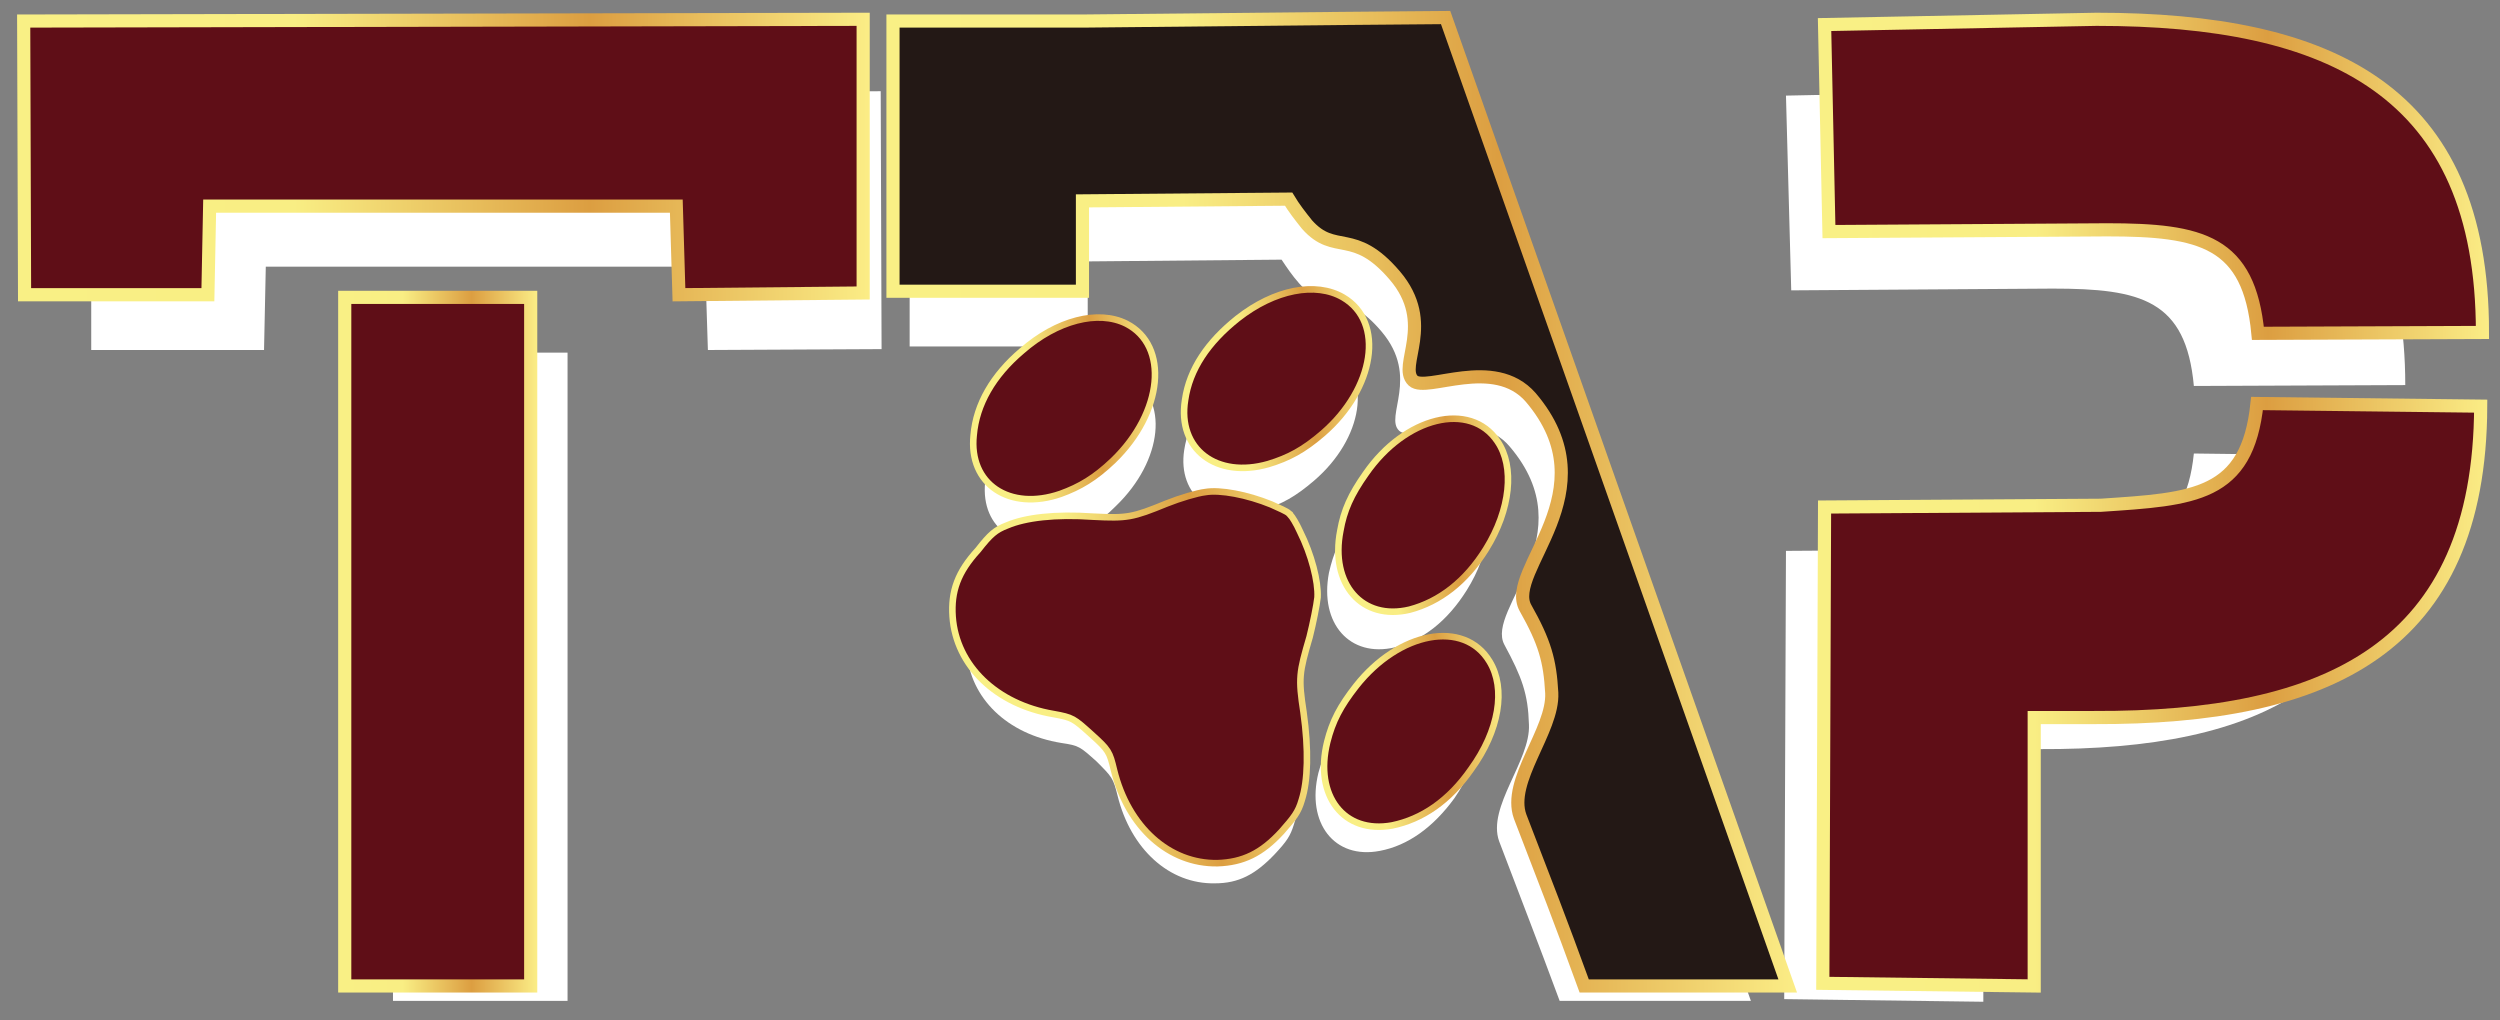
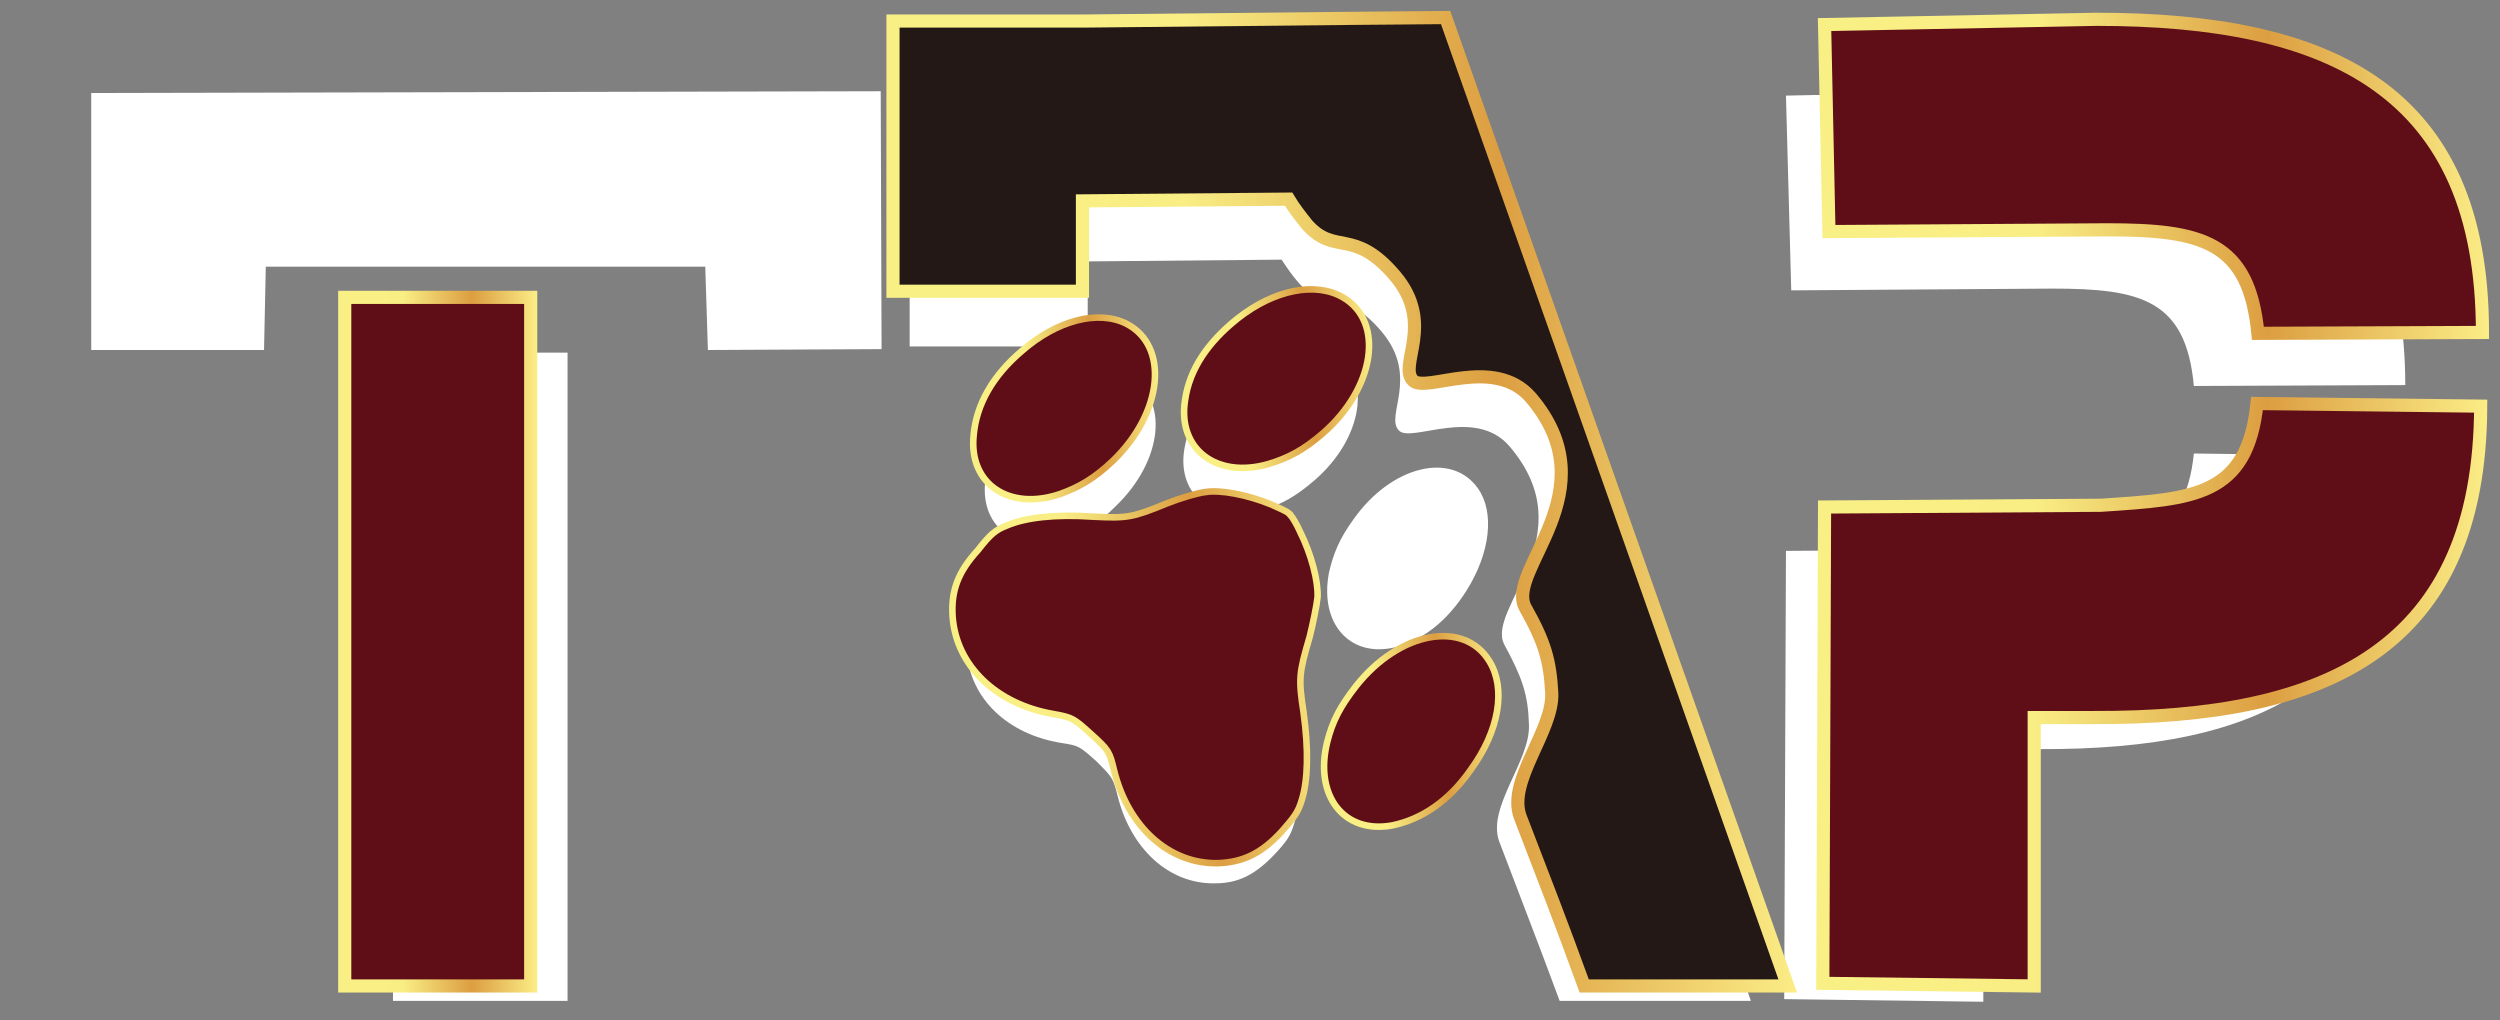
<svg xmlns="http://www.w3.org/2000/svg" version="1.1" x="0px" y="0px" viewBox="0 0 285 116.3" style="enable-background:new 0 0 285 116.3;" xml:space="preserve">
  <rect x="0" y="0" width="285" height="116.3" fill="#808080" stroke="none" />
  <style type="text/css">
	.st0{display:none;}
	.st1{display:inline;}
	.st2{fill:#FFFFFF;stroke:url(#SVGID_1_);stroke-width:2;stroke-miterlimit:10;}
	.st3{fill:#FFFFFF;stroke:url(#SVGID_2_);stroke-width:2;stroke-miterlimit:10;}
	.st4{fill:#E52067;stroke:url(#SVGID_3_);stroke-width:2;stroke-miterlimit:10;}
	.st5{fill:#E52067;stroke:url(#SVGID_4_);stroke-width:2;stroke-miterlimit:10;}
	.st6{fill:#E52067;stroke:url(#SVGID_5_);stroke-width:2;stroke-miterlimit:10;}
	.st7{fill:#E52067;stroke:url(#SVGID_6_);stroke-width:2;stroke-miterlimit:10;}
	.st8{fill:#E52067;stroke:url(#SVGID_7_);stroke-width:2;stroke-miterlimit:10;}
	.st9{fill:#FFFFFF;stroke:url(#SVGID_8_);stroke-width:2;stroke-miterlimit:10;}
	.st10{fill:#FFFFFF;stroke:url(#SVGID_9_);stroke-width:2;stroke-miterlimit:10;}
	.st11{fill:#FFFFFF;stroke:url(#SVGID_10_);stroke-width:2;stroke-miterlimit:10;}
	.st12{fill:#FFFFFF;}
	.st13{fill:#5F0E17;stroke:url(#SVGID_11_);stroke-width:1.499;stroke-miterlimit:10;}
	.st14{fill:#5F0E17;stroke:url(#SVGID_12_);stroke-width:1.499;stroke-miterlimit:10;}
	.st15{fill:#5F0E17;stroke:url(#SVGID_13_);stroke-width:0.749;stroke-miterlimit:10;}
	.st16{fill:#5F0E17;stroke:url(#SVGID_14_);stroke-width:0.749;stroke-miterlimit:10;}
	.st17{fill:#5F0E17;stroke:url(#SVGID_15_);stroke-width:0.749;stroke-miterlimit:10;}
	.st18{fill:#5F0E17;stroke:url(#SVGID_16_);stroke-width:0.749;stroke-miterlimit:10;}
	.st19{fill:#5F0E17;stroke:url(#SVGID_17_);stroke-width:0.749;stroke-miterlimit:10;}
	.st20{fill:#231815;stroke:url(#SVGID_18_);stroke-width:1.499;stroke-miterlimit:10;}
	.st21{fill:#5F0E17;stroke:url(#SVGID_19_);stroke-width:1.499;stroke-miterlimit:10;}
	.st22{fill:#5F0E17;stroke:url(#SVGID_20_);stroke-width:1.499;stroke-miterlimit:10;}
</style>
  <g id="レイヤー_1" class="st0">
    <g class="st1">
      <g>
        <linearGradient id="SVGID_1_" gradientUnits="userSpaceOnUse" x1="206.495" y1="21.37" x2="283.378" y2="21.37">
          <stop offset="0" style="stop-color:#9E9E9F" />
          <stop offset="4.177658e-02" style="stop-color:#A8A8A9" />
          <stop offset="0.29" style="stop-color:#E2E2E2" />
          <stop offset="0.41" style="stop-color:#F8F8F8" />
          <stop offset="0.466" style="stop-color:#FFFFFF" />
          <stop offset="0.494" style="stop-color:#D4D4D4" />
          <stop offset="0.52" style="stop-color:#B2B2B2" />
          <stop offset="0.533" style="stop-color:#A6A6A6" />
          <stop offset="0.568" style="stop-color:#B4B4B4" />
          <stop offset="0.634" style="stop-color:#DBDBDB" />
          <stop offset="0.665" style="stop-color:#EFEFEF" />
          <stop offset="0.706" style="stop-color:#E4E4E4" />
          <stop offset="0.811" style="stop-color:#CDCDCD" />
          <stop offset="0.911" style="stop-color:#C0C0C0" />
          <stop offset="1" style="stop-color:#BBBBBB" />
        </linearGradient>
        <path class="st2" d="M239.7,27.4l-31.6,0.2l-0.6-23.5l30.9-0.6c26.7,0,43.9,8,43.9,35.6l-25.5,0.1     C255.8,28.7,250.5,27.4,239.7,27.4z" />
        <linearGradient id="SVGID_2_" gradientUnits="userSpaceOnUse" x1="206.284" y1="80.356" x2="283.246" y2="80.356">
          <stop offset="0" style="stop-color:#9E9E9F" />
          <stop offset="4.177658e-02" style="stop-color:#A8A8A9" />
          <stop offset="0.29" style="stop-color:#E2E2E2" />
          <stop offset="0.41" style="stop-color:#F8F8F8" />
          <stop offset="0.466" style="stop-color:#FFFFFF" />
          <stop offset="0.494" style="stop-color:#D4D4D4" />
          <stop offset="0.52" style="stop-color:#B2B2B2" />
          <stop offset="0.533" style="stop-color:#A6A6A6" />
          <stop offset="0.568" style="stop-color:#B4B4B4" />
          <stop offset="0.634" style="stop-color:#DBDBDB" />
          <stop offset="0.665" style="stop-color:#EFEFEF" />
          <stop offset="0.706" style="stop-color:#E4E4E4" />
          <stop offset="0.811" style="stop-color:#CDCDCD" />
          <stop offset="0.911" style="stop-color:#C0C0C0" />
          <stop offset="1" style="stop-color:#BBBBBB" />
        </linearGradient>
        <path class="st3" d="M256.7,47.3c-1.1,10.5-7.2,10.9-17.8,11.5L207.5,59l-0.2,54.1l24.1,0.3l0-30.6l6.8,0     c26.7,0.1,43.9-7.9,44.1-35.4L256.7,47.3z" />
      </g>
    </g>
    <g class="st1">
      <g>
        <g>
          <linearGradient id="SVGID_3_" gradientUnits="userSpaceOnUse" x1="216.016" y1="60.036" x2="238.123" y2="60.036" gradientTransform="matrix(0.996 -8.841112e-02 8.841112e-02 0.996 -69.661 20.174)">
            <stop offset="0" style="stop-color:#9E9E9F" />
            <stop offset="4.177658e-02" style="stop-color:#A8A8A9" />
            <stop offset="0.29" style="stop-color:#E2E2E2" />
            <stop offset="0.41" style="stop-color:#F8F8F8" />
            <stop offset="0.466" style="stop-color:#FFFFFF" />
            <stop offset="0.494" style="stop-color:#D4D4D4" />
            <stop offset="0.52" style="stop-color:#B2B2B2" />
            <stop offset="0.533" style="stop-color:#A6A6A6" />
            <stop offset="0.568" style="stop-color:#B4B4B4" />
            <stop offset="0.634" style="stop-color:#DBDBDB" />
            <stop offset="0.665" style="stop-color:#EFEFEF" />
            <stop offset="0.706" style="stop-color:#E4E4E4" />
            <stop offset="0.811" style="stop-color:#CDCDCD" />
            <stop offset="0.911" style="stop-color:#C0C0C0" />
            <stop offset="1" style="stop-color:#BBBBBB" />
          </linearGradient>
          <path class="st4" d="M170.3,51.5c-3.1-4.6-10.5-2.8-15,3.7c-1.7,2.4-2.5,4.2-2.9,6.5c-1.2,6.1,2.5,10.3,7.9,9      c3.4-0.9,6.3-3.2,8.7-6.8C171.8,59.3,172.3,54.4,170.3,51.5L170.3,51.5z" />
          <linearGradient id="SVGID_4_" gradientUnits="userSpaceOnUse" x1="212.376" y1="84.472" x2="234.862" y2="84.472" gradientTransform="matrix(0.996 -8.841112e-02 8.841112e-02 0.996 -69.661 20.174)">
            <stop offset="0" style="stop-color:#9E9E9F" />
            <stop offset="4.177658e-02" style="stop-color:#A8A8A9" />
            <stop offset="0.29" style="stop-color:#E2E2E2" />
            <stop offset="0.41" style="stop-color:#F8F8F8" />
            <stop offset="0.466" style="stop-color:#FFFFFF" />
            <stop offset="0.494" style="stop-color:#D4D4D4" />
            <stop offset="0.52" style="stop-color:#B2B2B2" />
            <stop offset="0.533" style="stop-color:#A6A6A6" />
            <stop offset="0.568" style="stop-color:#B4B4B4" />
            <stop offset="0.634" style="stop-color:#DBDBDB" />
            <stop offset="0.665" style="stop-color:#EFEFEF" />
            <stop offset="0.706" style="stop-color:#E4E4E4" />
            <stop offset="0.811" style="stop-color:#CDCDCD" />
            <stop offset="0.911" style="stop-color:#C0C0C0" />
            <stop offset="1" style="stop-color:#BBBBBB" />
          </linearGradient>
          <path class="st5" d="M169.5,76.6c-2.9-4.8-10.3-3.4-15.1,2.8c-1.8,2.3-2.7,4-3.3,6.4c-1.5,6,1.9,10.5,7.4,9.4      c3.4-0.7,6.5-2.8,9-6.4C170.5,84.5,171.3,79.7,169.5,76.6L169.5,76.6z" />
          <linearGradient id="SVGID_5_" gradientUnits="userSpaceOnUse" x1="199.994" y1="43.127" x2="223.726" y2="43.127" gradientTransform="matrix(0.996 -8.841112e-02 8.841112e-02 0.996 -69.661 20.174)">
            <stop offset="0" style="stop-color:#9E9E9F" />
            <stop offset="4.177658e-02" style="stop-color:#A8A8A9" />
            <stop offset="0.29" style="stop-color:#E2E2E2" />
            <stop offset="0.41" style="stop-color:#F8F8F8" />
            <stop offset="0.466" style="stop-color:#FFFFFF" />
            <stop offset="0.494" style="stop-color:#D4D4D4" />
            <stop offset="0.52" style="stop-color:#B2B2B2" />
            <stop offset="0.533" style="stop-color:#A6A6A6" />
            <stop offset="0.568" style="stop-color:#B4B4B4" />
            <stop offset="0.634" style="stop-color:#DBDBDB" />
            <stop offset="0.665" style="stop-color:#EFEFEF" />
            <stop offset="0.706" style="stop-color:#E4E4E4" />
            <stop offset="0.811" style="stop-color:#CDCDCD" />
            <stop offset="0.911" style="stop-color:#C0C0C0" />
            <stop offset="1" style="stop-color:#BBBBBB" />
          </linearGradient>
          <path class="st6" d="M152.8,35.1c-3.1-1.8-7.8-0.9-12,2.4c-3.4,2.6-5.5,5.8-6,9.3c-0.9,5.6,3.6,9,9.5,7.2c2.3-0.7,4-1.6,6.2-3.5      C156.4,45.5,157.5,37.9,152.8,35.1L152.8,35.1z" />
          <linearGradient id="SVGID_6_" gradientUnits="userSpaceOnUse" x1="175.805" y1="44.315" x2="199.203" y2="44.315" gradientTransform="matrix(0.996 -8.841112e-02 8.841112e-02 0.996 -69.661 20.174)">
            <stop offset="0" style="stop-color:#9E9E9F" />
            <stop offset="4.177658e-02" style="stop-color:#A8A8A9" />
            <stop offset="0.29" style="stop-color:#E2E2E2" />
            <stop offset="0.41" style="stop-color:#F8F8F8" />
            <stop offset="0.466" style="stop-color:#FFFFFF" />
            <stop offset="0.494" style="stop-color:#D4D4D4" />
            <stop offset="0.52" style="stop-color:#B2B2B2" />
            <stop offset="0.533" style="stop-color:#A6A6A6" />
            <stop offset="0.568" style="stop-color:#B4B4B4" />
            <stop offset="0.634" style="stop-color:#DBDBDB" />
            <stop offset="0.665" style="stop-color:#EFEFEF" />
            <stop offset="0.706" style="stop-color:#E4E4E4" />
            <stop offset="0.811" style="stop-color:#CDCDCD" />
            <stop offset="0.911" style="stop-color:#C0C0C0" />
            <stop offset="1" style="stop-color:#BBBBBB" />
          </linearGradient>
-           <path class="st7" d="M128.1,38.1c-3.2-1.6-7.8-0.4-11.9,3.1c-3.3,2.8-5.2,6.1-5.5,9.6c-0.6,5.6,4.1,8.7,9.9,6.7      c2.2-0.8,3.9-1.8,6-3.8C132.3,48.2,133,40.6,128.1,38.1L128.1,38.1z" />
          <linearGradient id="SVGID_7_" gradientUnits="userSpaceOnUse" x1="171.743" y1="76.252" x2="215.372" y2="76.252" gradientTransform="matrix(0.996 -8.841112e-02 8.841112e-02 0.996 -69.661 20.174)">
            <stop offset="0" style="stop-color:#9E9E9F" />
            <stop offset="4.177658e-02" style="stop-color:#A8A8A9" />
            <stop offset="0.29" style="stop-color:#E2E2E2" />
            <stop offset="0.41" style="stop-color:#F8F8F8" />
            <stop offset="0.466" style="stop-color:#FFFFFF" />
            <stop offset="0.494" style="stop-color:#D4D4D4" />
            <stop offset="0.52" style="stop-color:#B2B2B2" />
            <stop offset="0.533" style="stop-color:#A6A6A6" />
            <stop offset="0.568" style="stop-color:#B4B4B4" />
            <stop offset="0.634" style="stop-color:#DBDBDB" />
            <stop offset="0.665" style="stop-color:#EFEFEF" />
            <stop offset="0.706" style="stop-color:#E4E4E4" />
            <stop offset="0.811" style="stop-color:#CDCDCD" />
            <stop offset="0.911" style="stop-color:#C0C0C0" />
            <stop offset="1" style="stop-color:#BBBBBB" />
          </linearGradient>
          <path class="st8" d="M114.5,61.1c2.1-0.9,5.5-1.3,9.8-1c3.9,0.2,4.5,0.1,8.4-1.5c1.5-0.6,3.5-1.2,4.4-1.3      c1.7-0.3,4.8,0.3,7.5,1.4c0.9,0.4,1.8,0.8,2,1c0,0,0.1,0.1,0.1,0.1c0,0,0.1,0,0.1,0.1c0.2,0.2,0.7,1,1.1,1.9      c1.3,2.6,2.1,5.7,2,7.4c-0.1,0.9-0.5,2.9-0.9,4.5c-1.2,4.1-1.2,4.6-0.7,8.6c0.6,4.3,0.5,7.7-0.2,10c-0.4,1.4-0.9,2-2.3,3.6      c-2.3,2.5-4.4,3.5-7.3,3.5c-5.5,0.1-10.2-4.1-11.8-10.6c-0.5-2.1-0.6-2.3-2.6-4.1c-2-1.8-2.1-1.9-4.3-2.3      c-6.5-1.1-11.1-5.5-11.4-11c-0.2-2.9,0.6-5.1,2.9-7.6C112.6,62.1,113.2,61.6,114.5,61.1z" />
        </g>
      </g>
      <linearGradient id="SVGID_8_" gradientUnits="userSpaceOnUse" x1="100.642" y1="58.395" x2="204.789" y2="58.395">
        <stop offset="0" style="stop-color:#9E9E9F" />
        <stop offset="4.177658e-02" style="stop-color:#A8A8A9" />
        <stop offset="0.29" style="stop-color:#E2E2E2" />
        <stop offset="0.41" style="stop-color:#F8F8F8" />
        <stop offset="0.466" style="stop-color:#FFFFFF" />
        <stop offset="0.494" style="stop-color:#D4D4D4" />
        <stop offset="0.52" style="stop-color:#B2B2B2" />
        <stop offset="0.533" style="stop-color:#A6A6A6" />
        <stop offset="0.568" style="stop-color:#B4B4B4" />
        <stop offset="0.634" style="stop-color:#DBDBDB" />
        <stop offset="0.665" style="stop-color:#EFEFEF" />
        <stop offset="0.706" style="stop-color:#E4E4E4" />
        <stop offset="0.811" style="stop-color:#CDCDCD" />
        <stop offset="0.911" style="stop-color:#C0C0C0" />
        <stop offset="1" style="stop-color:#BBBBBB" />
      </linearGradient>
      <path class="st9" d="M164.5,3.3l-11.6,0.1l0,0l-29.7,0.3v0l-21.5,0l0,30.7l21.5,0l0-10.2l23.4-0.2c0.6,1,1.3,1.9,2.1,2.8    c3.2,3.6,5.3,0.3,10,5.8c4.6,5.5,0.3,10.3,2.1,12c1.5,1.4,9.2-2.9,13.3,1.9c9.2,10.8-3,19.6-0.6,23.9c2.2,3.9,2.8,6,3,9.7    c0.2,4.3-5.1,9.9-3.6,14c3,7.8,4.5,11.5,7.3,19.2h23.1L164.5,3.3z" />
    </g>
    <g class="st1">
      <g>
        <g>
          <g>
            <linearGradient id="SVGID_9_" gradientUnits="userSpaceOnUse" x1="38.238" y1="74.305" x2="61.356" y2="74.305">
              <stop offset="0" style="stop-color:#9E9E9F" />
              <stop offset="4.177658e-02" style="stop-color:#A8A8A9" />
              <stop offset="0.29" style="stop-color:#E2E2E2" />
              <stop offset="0.41" style="stop-color:#F8F8F8" />
              <stop offset="0.466" style="stop-color:#FFFFFF" />
              <stop offset="0.494" style="stop-color:#D4D4D4" />
              <stop offset="0.52" style="stop-color:#B2B2B2" />
              <stop offset="0.533" style="stop-color:#A6A6A6" />
              <stop offset="0.568" style="stop-color:#B4B4B4" />
              <stop offset="0.634" style="stop-color:#DBDBDB" />
              <stop offset="0.665" style="stop-color:#EFEFEF" />
              <stop offset="0.706" style="stop-color:#E4E4E4" />
              <stop offset="0.811" style="stop-color:#CDCDCD" />
              <stop offset="0.911" style="stop-color:#C0C0C0" />
              <stop offset="1" style="stop-color:#BBBBBB" />
            </linearGradient>
            <rect x="39.2" y="35.2" class="st10" width="21.1" height="78.3" />
          </g>
        </g>
      </g>
      <g>
        <g>
          <linearGradient id="SVGID_10_" gradientUnits="userSpaceOnUse" x1="1.734" y1="19.173" x2="99.216" y2="19.173">
            <stop offset="0" style="stop-color:#9E9E9F" />
            <stop offset="4.177658e-02" style="stop-color:#A8A8A9" />
            <stop offset="0.29" style="stop-color:#E2E2E2" />
            <stop offset="0.41" style="stop-color:#F8F8F8" />
            <stop offset="0.466" style="stop-color:#FFFFFF" />
            <stop offset="0.494" style="stop-color:#D4D4D4" />
            <stop offset="0.52" style="stop-color:#B2B2B2" />
            <stop offset="0.533" style="stop-color:#A6A6A6" />
            <stop offset="0.568" style="stop-color:#B4B4B4" />
            <stop offset="0.634" style="stop-color:#DBDBDB" />
            <stop offset="0.665" style="stop-color:#EFEFEF" />
            <stop offset="0.706" style="stop-color:#E4E4E4" />
            <stop offset="0.811" style="stop-color:#CDCDCD" />
            <stop offset="0.911" style="stop-color:#C0C0C0" />
            <stop offset="1" style="stop-color:#BBBBBB" />
          </linearGradient>
-           <polygon class="st11" points="2.7,3.7 2.8,34.8 23.7,34.8 23.8,24.8 76.9,24.8 77.2,34.8 98.2,34.6 98.2,3.5     " />
        </g>
      </g>
    </g>
  </g>
  <g id="レイヤー_2">
    <g>
      <g>
        <g>
          <path class="st12" d="M234,32.9l-29.8,0.2l-0.6-22.2l29.2-0.6c25.2,0,41.4,7.6,41.4,33.6l-24.1,0.1      C249.2,34.2,244.1,32.9,234,32.9z" />
          <path class="st12" d="M250.1,51.7c-1,9.9-6.8,10.3-16.8,10.9l-29.7,0.2l-0.2,51.1l22.7,0.3l0-28.8l6.4,0      c25.2,0.1,41.5-7.4,41.6-33.4L250.1,51.7z" />
        </g>
      </g>
      <g>
        <g>
          <g>
            <path class="st12" d="M168.5,55.7c-3-4.3-9.9-2.6-14.2,3.5c-1.6,2.2-2.3,3.9-2.8,6.1c-1.1,5.8,2.4,9.7,7.5,8.5       c3.2-0.8,6-3,8.2-6.5C169.9,63,170.4,58.4,168.5,55.7L168.5,55.7z" />
-             <path class="st12" d="M167.7,79.4c-2.7-4.5-9.7-3.2-14.3,2.7c-1.7,2.2-2.5,3.8-3.1,6c-1.4,5.7,1.8,9.9,7,8.9       c3.2-0.6,6.1-2.7,8.5-6C168.7,86.8,169.4,82.3,167.7,79.4L167.7,79.4z" />
            <path class="st12" d="M152,40.2c-2.9-1.7-7.3-0.8-11.3,2.3c-3.2,2.5-5.2,5.5-5.7,8.8c-0.8,5.2,3.4,8.5,9,6.8       c2.1-0.6,3.7-1.5,5.8-3.3C155.4,50,156.5,42.9,152,40.2L152,40.2z" />
            <path class="st12" d="M128.7,43c-3-1.5-7.4-0.4-11.2,2.9c-3.1,2.7-4.9,5.7-5.2,9.1c-0.5,5.3,3.8,8.2,9.3,6.3       c2.1-0.7,3.7-1.7,5.6-3.6C132.6,52.5,133.3,45.4,128.7,43L128.7,43z" />
            <path class="st12" d="M115.9,64.7c2-0.8,5.2-1.2,9.2-1c3.7,0.2,4.2,0.1,7.9-1.4c1.4-0.6,3.3-1.1,4.1-1.3       c1.6-0.2,4.5,0.3,7.1,1.3c0.8,0.3,1.7,0.7,1.9,0.9c0,0,0,0,0.1,0.1c0,0,0.1,0,0.1,0.1c0.2,0.2,0.6,1,1.1,1.8       c1.2,2.5,2,5.3,1.9,7c-0.1,0.9-0.5,2.8-0.9,4.3c-1.1,3.9-1.2,4.4-0.7,8.1c0.5,4.1,0.5,7.3-0.2,9.4c-0.4,1.3-0.8,1.9-2.2,3.4       c-2.2,2.3-4.1,3.3-6.8,3.3c-5.2,0.1-9.6-3.9-11.1-10c-0.5-2-0.6-2.1-2.4-3.9c-1.9-1.7-2-1.8-4-2.1c-6.2-1-10.4-5.1-10.8-10.4       c-0.2-2.8,0.6-4.8,2.7-7.2C114.1,65.7,114.7,65.2,115.9,64.7z" />
          </g>
        </g>
        <path class="st12" d="M163,10.2l-10.9,0.1l0,0L124,10.5v0l-20.3,0l0,29l20.3,0l0-9.7l22.1-0.2c0.6,0.9,1.2,1.8,2,2.7     c3,3.4,5,0.3,9.4,5.5c4.4,5.2,0.3,9.7,2,11.3c1.4,1.4,8.7-2.8,12.6,1.8c8.7,10.2-2.8,18.5-0.6,22.6c2,3.7,2.7,5.6,2.8,9.1     c0.2,4.1-4.8,9.4-3.4,13.3c2.8,7.4,4.2,10.9,6.9,18.2h21.8L163,10.2z" />
      </g>
      <g>
        <g>
          <g>
            <g>
              <rect x="44.8" y="40.2" class="st12" width="19.9" height="73.9" />
            </g>
          </g>
        </g>
        <g>
          <g>
            <polygon class="st12" points="10.4,10.6 10.4,39.9 30.1,39.9 30.3,30.4 80.4,30.4 80.7,39.9 100.5,39.8 100.4,10.4      " />
          </g>
        </g>
      </g>
      <g>
        <g>
          <linearGradient id="SVGID_11_" gradientUnits="userSpaceOnUse" x1="207.196" y1="20.093" x2="283.735" y2="20.093">
            <stop offset="0" style="stop-color:#F9F085" />
            <stop offset="0.325" style="stop-color:#F9EE84" />
            <stop offset="0.671" style="stop-color:#DC9E41" />
            <stop offset="1" style="stop-color:#FBED86" />
          </linearGradient>
          <path class="st13" d="M240.2,26.2l-31.7,0.2L208,2.8l31-0.6c26.7,0,44,8.1,44,35.7L257.4,38C256.4,27.5,251,26.2,240.2,26.2z" />
          <linearGradient id="SVGID_12_" gradientUnits="userSpaceOnUse" x1="206.98" y1="79.207" x2="283.601" y2="79.207">
            <stop offset="0" style="stop-color:#F9F085" />
            <stop offset="0.325" style="stop-color:#F9EE84" />
            <stop offset="0.671" style="stop-color:#DC9E41" />
            <stop offset="1" style="stop-color:#FBED86" />
          </linearGradient>
          <path class="st14" d="M257.3,46c-1.1,10.6-7.2,10.9-17.8,11.6l-31.5,0.2l-0.2,54.3l24.1,0.3l0-30.6l6.8,0      c26.7,0.1,44-7.9,44.1-35.5L257.3,46z" />
        </g>
      </g>
      <g>
        <g>
          <g>
            <linearGradient id="SVGID_13_" gradientUnits="userSpaceOnUse" x1="217.069" y1="58.877" x2="237.969" y2="58.877" gradientTransform="matrix(0.996 -8.841112e-02 8.841112e-02 0.996 -69.661 20.174)">
              <stop offset="0" style="stop-color:#F9F085" />
              <stop offset="0.325" style="stop-color:#F9EE84" />
              <stop offset="0.671" style="stop-color:#DC9E41" />
              <stop offset="1" style="stop-color:#FBED86" />
            </linearGradient>
-             <path class="st15" d="M170.7,50.3c-3.1-4.6-10.5-2.8-15,3.7c-1.7,2.4-2.5,4.2-2.9,6.5c-1.2,6.1,2.5,10.3,7.9,9       c3.4-0.9,6.4-3.2,8.7-6.9C172.2,58.1,172.7,53.2,170.7,50.3L170.7,50.3z" />
            <linearGradient id="SVGID_14_" gradientUnits="userSpaceOnUse" x1="213.421" y1="83.366" x2="234.701" y2="83.366" gradientTransform="matrix(0.996 -8.841112e-02 8.841112e-02 0.996 -69.661 20.174)">
              <stop offset="0" style="stop-color:#F9F085" />
              <stop offset="0.325" style="stop-color:#F9EE84" />
              <stop offset="0.671" style="stop-color:#DC9E41" />
              <stop offset="1" style="stop-color:#FBED86" />
            </linearGradient>
            <path class="st16" d="M169.8,75.4c-2.9-4.8-10.3-3.4-15.2,2.8c-1.8,2.3-2.7,4-3.3,6.4c-1.5,6.1,1.9,10.5,7.4,9.5       c3.4-0.7,6.5-2.8,9-6.4C170.9,83.3,171.7,78.5,169.8,75.4L169.8,75.4z" />
            <linearGradient id="SVGID_15_" gradientUnits="userSpaceOnUse" x1="201.012" y1="41.932" x2="223.541" y2="41.932" gradientTransform="matrix(0.996 -8.841112e-02 8.841112e-02 0.996 -69.661 20.174)">
              <stop offset="0" style="stop-color:#F9F085" />
              <stop offset="0.325" style="stop-color:#F9EE84" />
              <stop offset="0.671" style="stop-color:#DC9E41" />
              <stop offset="1" style="stop-color:#FBED86" />
            </linearGradient>
            <path class="st17" d="M153.1,33.9c-3.1-1.8-7.8-0.9-12,2.4c-3.4,2.7-5.5,5.8-6,9.3c-0.9,5.6,3.6,9,9.5,7.3       c2.3-0.7,4-1.6,6.2-3.5C156.7,44.3,157.9,36.7,153.1,33.9L153.1,33.9z" />
            <linearGradient id="SVGID_16_" gradientUnits="userSpaceOnUse" x1="176.771" y1="43.123" x2="198.965" y2="43.123" gradientTransform="matrix(0.996 -8.841112e-02 8.841112e-02 0.996 -69.661 20.174)">
              <stop offset="0" style="stop-color:#F9F085" />
              <stop offset="0.325" style="stop-color:#F9EE84" />
              <stop offset="0.671" style="stop-color:#DC9E41" />
              <stop offset="1" style="stop-color:#FBED86" />
            </linearGradient>
            <path class="st18" d="M128.4,36.9c-3.2-1.6-7.9-0.4-11.9,3.1c-3.3,2.8-5.2,6.1-5.5,9.6c-0.6,5.6,4.1,8.7,9.9,6.7       c2.2-0.8,3.9-1.8,6-3.8C132.6,47,133.3,39.4,128.4,36.9L128.4,36.9z" />
            <linearGradient id="SVGID_17_" gradientUnits="userSpaceOnUse" x1="172.7" y1="75.129" x2="215.169" y2="75.129" gradientTransform="matrix(0.996 -8.841112e-02 8.841112e-02 0.996 -69.661 20.174)">
              <stop offset="0" style="stop-color:#F9F085" />
              <stop offset="0.325" style="stop-color:#F9EE84" />
              <stop offset="0.671" style="stop-color:#DC9E41" />
              <stop offset="1" style="stop-color:#FBED86" />
            </linearGradient>
            <path class="st19" d="M114.8,59.9c2.1-0.9,5.5-1.3,9.8-1c3.9,0.2,4.5,0.1,8.4-1.5c1.5-0.6,3.5-1.2,4.4-1.3       c1.7-0.3,4.8,0.3,7.5,1.4c0.9,0.4,1.8,0.8,2,1c0,0,0.1,0.1,0.1,0.1c0,0,0.1,0,0.1,0.1c0.2,0.2,0.7,1,1.1,1.9       c1.3,2.6,2.1,5.7,2,7.5c-0.1,0.9-0.5,2.9-0.9,4.5c-1.2,4.1-1.3,4.7-0.7,8.6c0.6,4.3,0.5,7.8-0.2,10c-0.4,1.4-0.9,2-2.3,3.6       c-2.3,2.5-4.4,3.5-7.3,3.6c-5.5,0.1-10.2-4.1-11.8-10.6c-0.5-2.1-0.6-2.3-2.6-4.1c-2-1.8-2.1-1.9-4.3-2.3       c-6.5-1.1-11.1-5.5-11.5-11.1c-0.2-2.9,0.6-5.1,2.9-7.6C112.9,60.9,113.5,60.4,114.8,59.9z" />
          </g>
        </g>
        <linearGradient id="SVGID_18_" gradientUnits="userSpaceOnUse" x1="101.108" y1="57.199" x2="204.87" y2="57.199">
          <stop offset="0" style="stop-color:#F9F085" />
          <stop offset="0.325" style="stop-color:#F9EE84" />
          <stop offset="0.671" style="stop-color:#DC9E41" />
          <stop offset="1" style="stop-color:#FBED86" />
        </linearGradient>
        <path class="st20" d="M164.8,2l-11.6,0.1l0,0l-29.8,0.3v0l-21.6,0l0,30.8l21.6,0l0-10.3l23.5-0.2c0.6,1,1.3,1.9,2.1,2.9     c3.2,3.6,5.3,0.3,10,5.8c4.7,5.5,0.3,10.3,2.1,12c1.5,1.4,9.2-2.9,13.4,1.9c9.2,10.8-3,19.7-0.6,24c2.2,3.9,2.8,6,3,9.7     c0.2,4.3-5.1,10-3.6,14.1c3,7.8,4.5,11.6,7.3,19.3h23.2L164.8,2z" />
      </g>
      <g>
        <g>
          <g>
            <g>
              <linearGradient id="SVGID_19_" gradientUnits="userSpaceOnUse" x1="38.568" y1="73.143" x2="61.231" y2="73.143">
                <stop offset="0" style="stop-color:#F9F085" />
                <stop offset="0.325" style="stop-color:#F9EE84" />
                <stop offset="0.671" style="stop-color:#DC9E41" />
                <stop offset="1" style="stop-color:#FBED86" />
              </linearGradient>
              <rect x="39.3" y="33.9" class="st21" width="21.2" height="78.5" />
            </g>
          </g>
        </g>
        <g>
          <g>
            <linearGradient id="SVGID_20_" gradientUnits="userSpaceOnUse" x1="1.984" y1="17.89" x2="99.173" y2="17.89">
              <stop offset="0" style="stop-color:#F9F085" />
              <stop offset="0.325" style="stop-color:#F9EE84" />
              <stop offset="0.671" style="stop-color:#DC9E41" />
              <stop offset="1" style="stop-color:#FBED86" />
            </linearGradient>
-             <polygon class="st22" points="2.7,2.4 2.8,33.6 23.7,33.6 23.9,23.5 77.1,23.5 77.4,33.6 98.4,33.4 98.4,2.2      " />
          </g>
        </g>
      </g>
    </g>
  </g>
</svg>